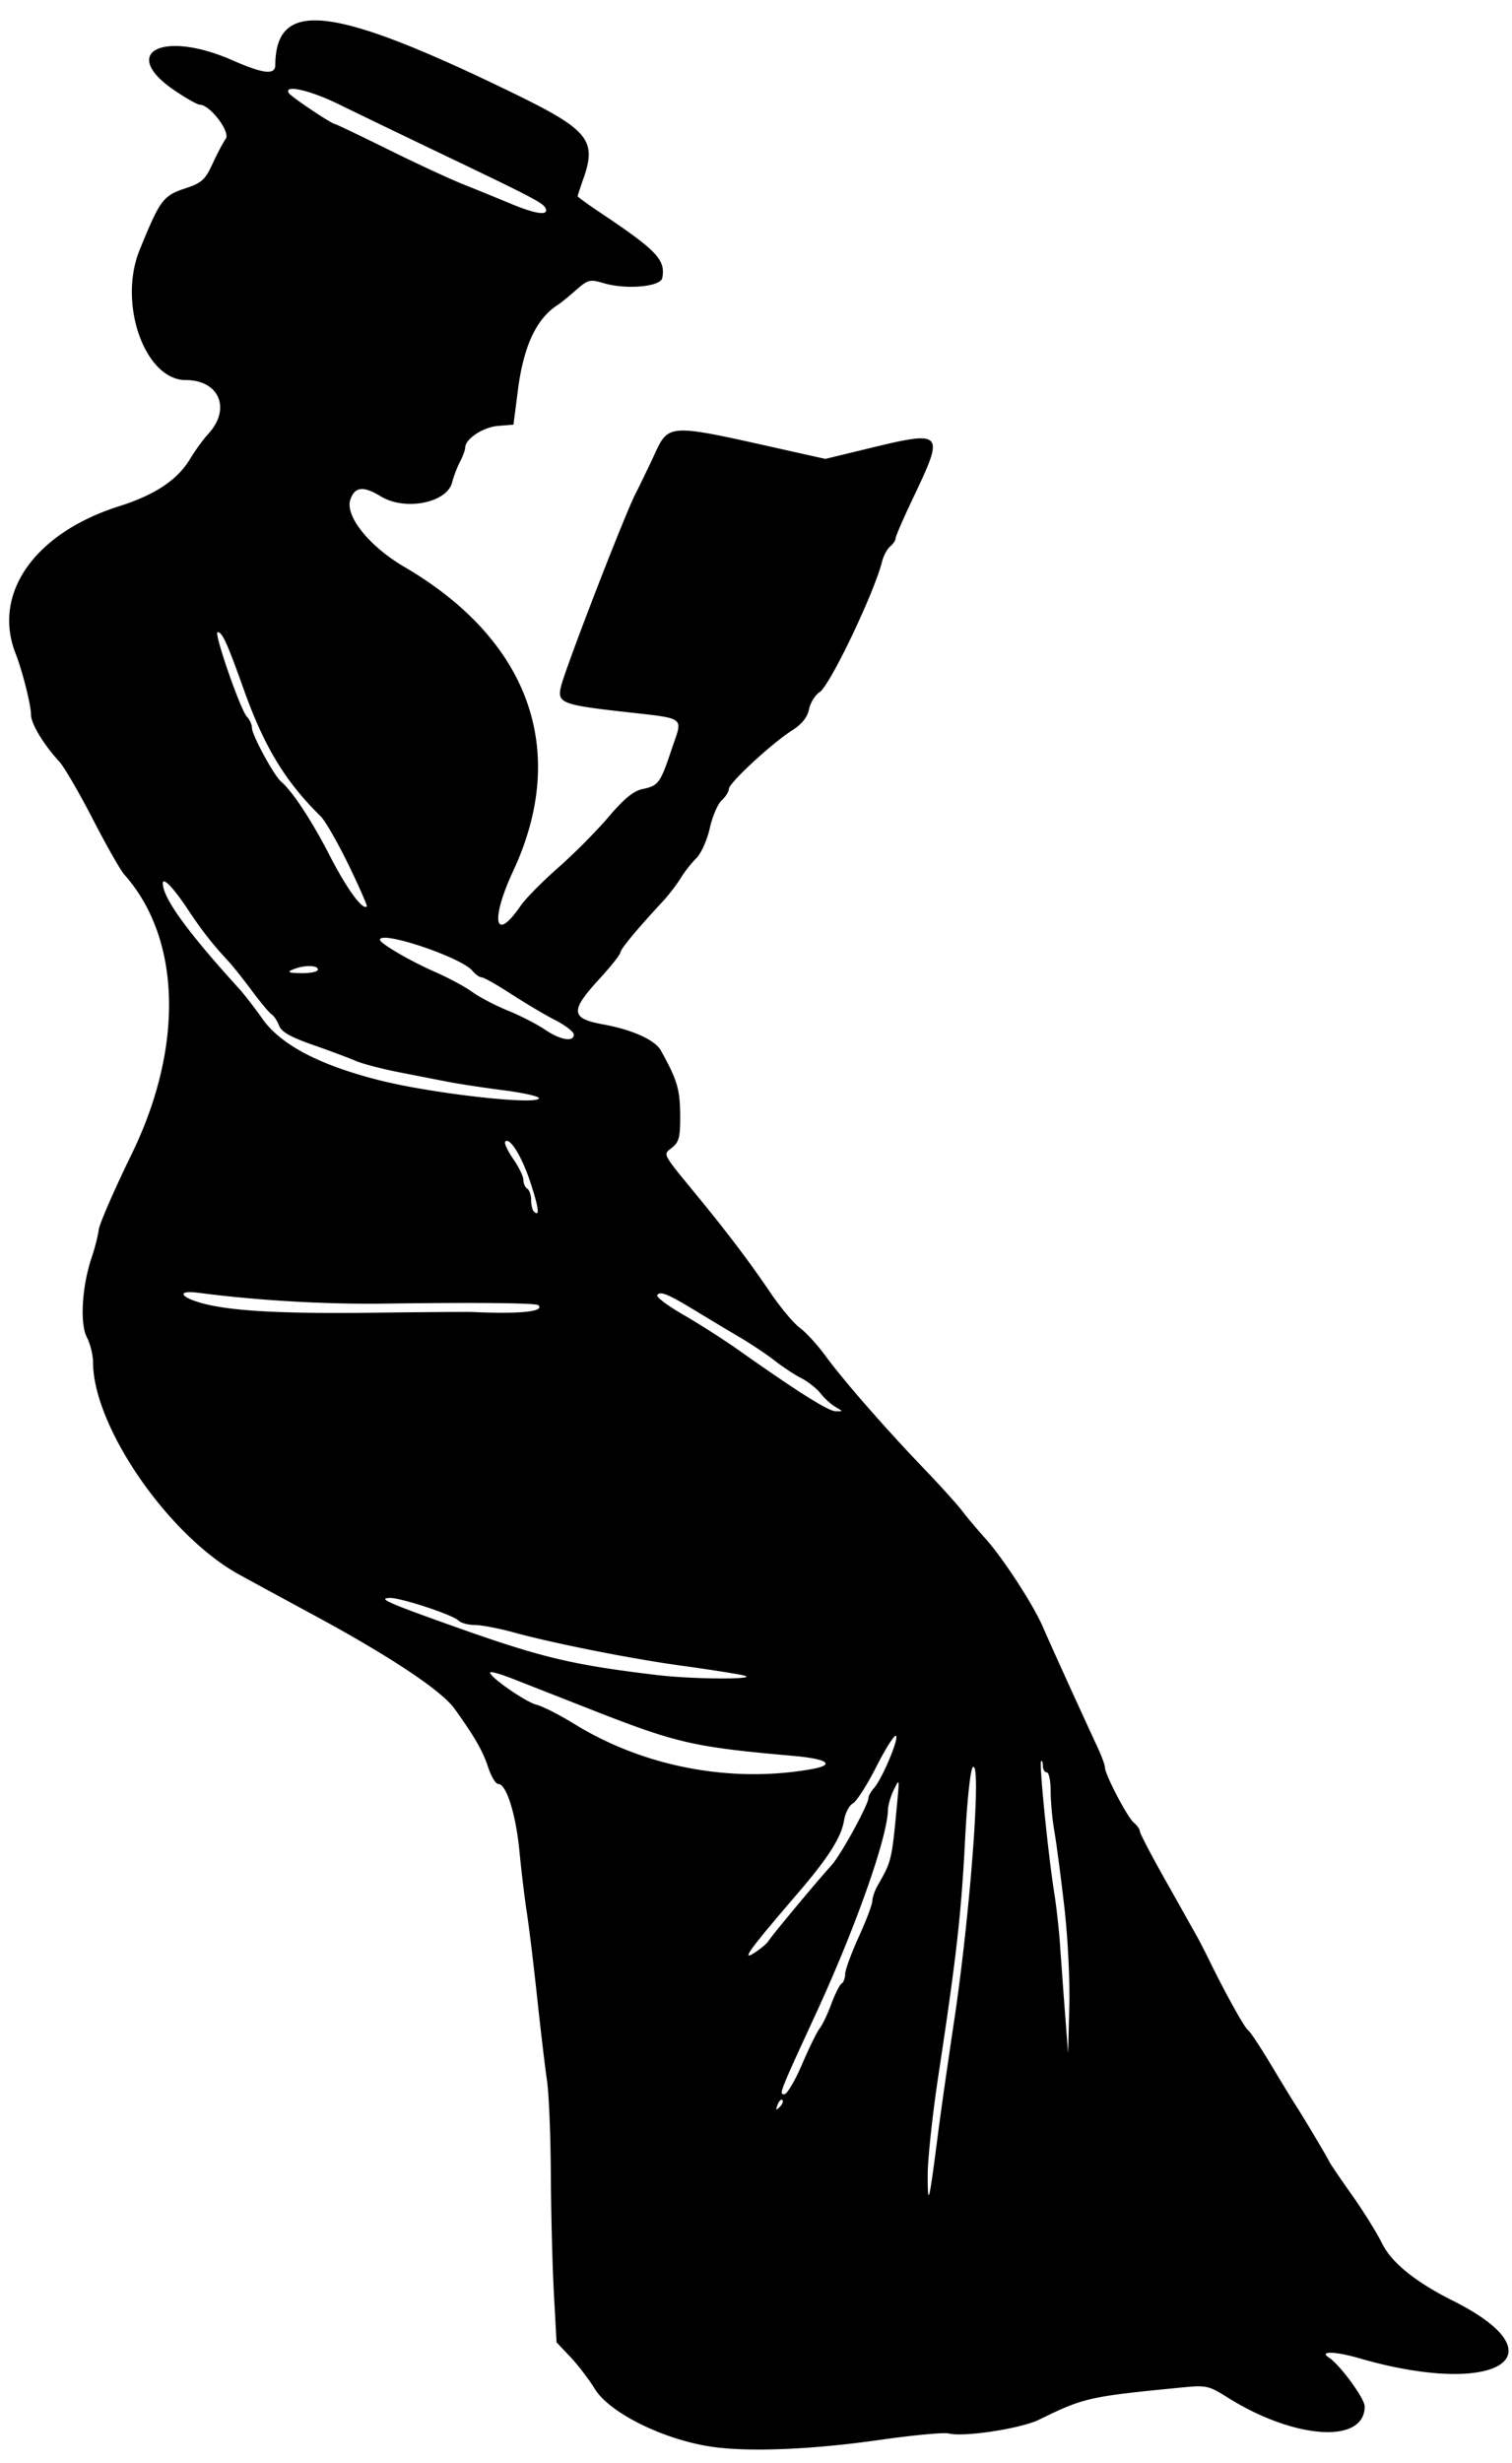
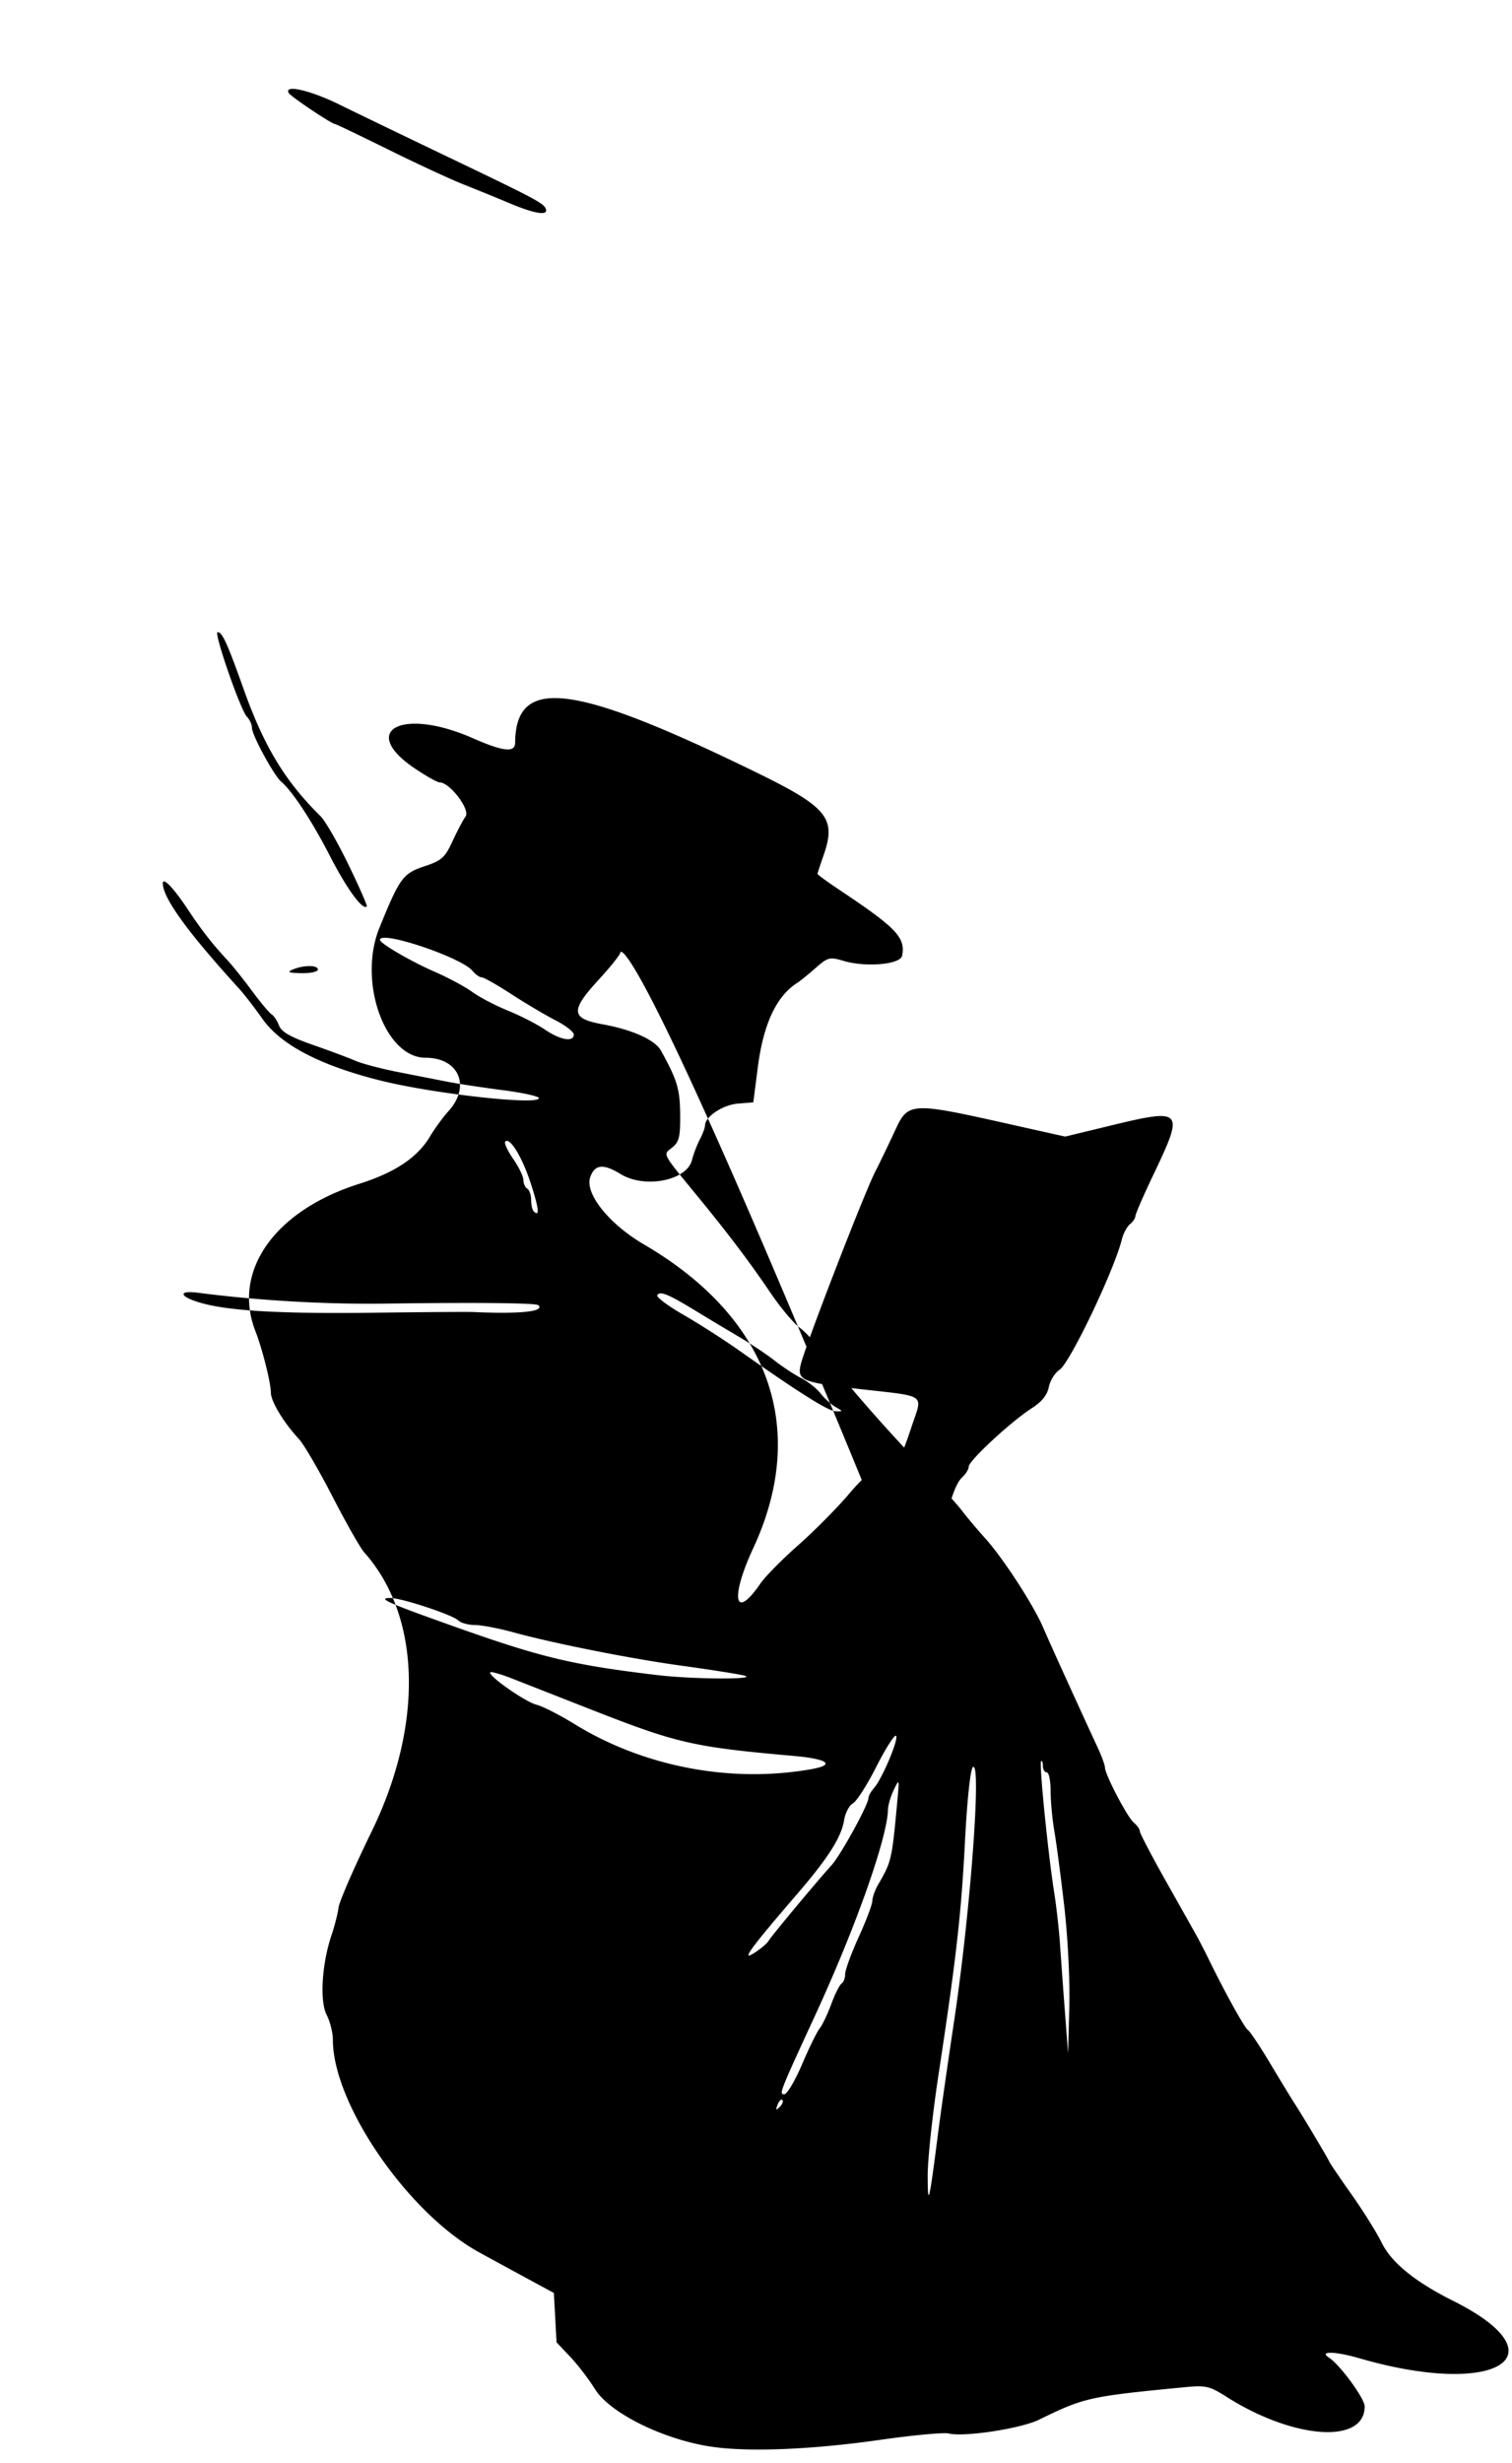
<svg xmlns="http://www.w3.org/2000/svg" width="365.625" height="595.313" viewBox="0 0 365.625 595.313">
-   <path d="M172.58 591.522c-11.707-1.59-25.09-8.124-28.724-14.022-1.43-2.32-4.101-5.81-5.937-7.755l-3.339-3.535-.646-11.933c-.356-6.563-.686-19.527-.735-28.808-.048-9.282-.463-19.407-.922-22.5-.459-3.094-1.534-12.164-2.39-20.156-.857-7.993-1.985-17.274-2.508-20.625-.522-3.352-1.314-9.919-1.76-14.594-.852-8.949-3.16-16.344-5.102-16.344-.635 0-1.738-1.793-2.452-3.984-1.296-3.98-3.223-7.342-8.121-14.173-3.158-4.403-15.612-12.693-34.007-22.636a4193.755 4193.755 0 01-18.081-9.819c-17.192-9.462-35.356-35.844-35.356-51.35 0-1.722-.675-4.437-1.5-6.033-1.724-3.332-1.173-12.363 1.176-19.305.747-2.21 1.51-5.213 1.695-6.672.185-1.46 3.777-9.706 7.982-18.327 12.656-25.943 11.957-52.128-1.804-67.545-.921-1.031-4.357-7.085-7.637-13.452-3.28-6.367-6.92-12.61-8.09-13.872-3.731-4.026-6.822-9.14-6.822-11.285 0-2.348-2.073-10.584-3.732-14.828-5.681-14.533 4.63-29.153 25.126-35.628 8.605-2.719 14.047-6.352 17.06-11.392 1.187-1.983 3.178-4.718 4.427-6.079 5.554-6.053 2.636-12.995-5.463-12.995-9.874 0-16.431-18.471-11.158-31.431 4.939-12.138 5.67-13.125 11.038-14.908 3.985-1.324 4.812-2.068 6.6-5.947 1.126-2.438 2.562-5.158 3.192-6.045 1.18-1.662-3.824-8.231-6.27-8.231-.551 0-3.234-1.504-5.963-3.342-13.74-9.253-3.13-14.868 13.925-7.37 7.428 3.266 10.271 3.579 10.29 1.132.123-16.133 13.872-14.486 57.831 6.926 17.84 8.69 19.938 11.262 16.69 20.466-.773 2.192-1.405 4.13-1.405 4.306 0 .177 2.425 1.941 5.39 3.922 13.76 9.192 15.91 11.45 15.074 15.838-.407 2.14-8.73 2.88-14.187 1.26-3.335-.988-3.772-.876-6.74 1.73-1.746 1.534-3.727 3.14-4.403 3.569-5.083 3.233-8.22 9.937-9.575 20.469l-1.086 8.437-3.721.3c-3.623.293-7.934 3.143-7.946 5.254-.003.555-.57 2.092-1.261 3.415-.69 1.323-1.547 3.566-1.903 4.984-1.246 4.963-11.39 6.956-17.243 3.387-4.21-2.566-6.231-2.372-7.346.707-1.419 3.915 4.5 11.349 12.98 16.301 30.295 17.694 39.904 44.426 26.408 73.465-5.652 12.159-4.501 17.641 1.777 8.468 1.134-1.658 5.227-5.804 9.094-9.214 3.867-3.41 9.352-8.934 12.188-12.276 3.697-4.359 6.008-6.255 8.17-6.704 3.869-.805 4.314-1.41 7.053-9.61 2.737-8.189 3.96-7.291-12.503-9.173-14.028-1.604-15.213-2.104-14.252-6.015 1.179-4.792 15.672-42.221 18.116-46.784.443-.827 2.165-4.374 3.826-7.882 4.407-9.305 2.348-9.189 34.77-1.956l7.212 1.608 10.303-2.497c18.372-4.452 18.61-4.193 10.937 11.903-2.341 4.912-4.257 9.325-4.257 9.807 0 .482-.592 1.367-1.315 1.967-.723.6-1.6 2.234-1.948 3.63-1.888 7.566-12.57 29.912-15.087 31.562-1.109.726-2.272 2.6-2.585 4.166-.386 1.928-1.711 3.576-4.114 5.113-4.968 3.178-15.264 12.71-15.264 14.133 0 .65-.778 1.886-1.729 2.746-.95.86-2.25 3.893-2.886 6.739-.645 2.883-2.089 6.095-3.26 7.253-1.155 1.143-2.875 3.344-3.82 4.89-.947 1.548-2.902 4.079-4.344 5.626C154.22 224.392 150 229.48 150 230.28c0 .469-2.317 3.375-5.149 6.458-7.007 7.63-6.856 9.462.896 10.87 7.147 1.298 12.644 3.772 14.065 6.332 3.93 7.074 4.606 9.314 4.661 15.438.05 5.43-.244 6.654-1.921 8.014-2.272 1.841-2.749.941 6.456 12.186 7.288 8.904 12.32 15.572 17.256 22.861 2.432 3.592 5.642 7.43 7.135 8.53 1.492 1.1 4.255 4.11 6.14 6.687 4.331 5.924 14.428 17.492 23.728 27.188 3.957 4.125 8.156 8.765 9.331 10.312 1.175 1.547 3.732 4.585 5.683 6.75 4.303 4.778 11.63 16.065 13.965 21.512 1.543 3.6 8.655 19.25 13.173 28.987.973 2.097 1.768 4.268 1.768 4.826 0 1.69 5.419 12.055 6.98 13.35.802.666 1.458 1.601 1.458 2.079 0 .477 2.78 5.804 6.178 11.838 3.399 6.034 6.77 12.025 7.491 13.315.722 1.289 2.055 3.867 2.962 5.73 3.892 7.987 8.7 16.67 9.507 17.169.48.296 2.916 3.95 5.414 8.121 2.498 4.17 5.175 8.563 5.948 9.761 2.087 3.233 7.914 13 8.32 13.945.194.452 2.629 4.038 5.411 7.97 2.782 3.93 6.07 9.202 7.306 11.713 2.328 4.73 8.072 9.391 17.175 13.938 26.878 13.423 10.437 23.515-22.643 13.9-5.79-1.684-9.841-1.78-7.364-.177 2.684 1.738 8.67 9.901 8.67 11.825 0 9.186-17.159 7.987-33.437-2.336-4.113-2.608-4.983-2.806-10.14-2.306-23.101 2.24-24.184 2.482-35.198 7.861-4.39 2.145-18.145 4.24-21.804 3.321-1.155-.29-8.634.406-16.62 1.545-16.215 2.315-31.18 2.958-40.221 1.729zm54.267-75.897c.628-4.898 2.347-16.922 3.821-26.719 4.004-26.601 6.762-63.899 4.564-61.7-.587.587-1.384 8.125-1.877 17.766-.904 17.656-2.11 28.294-6.414 56.59-1.451 9.54-2.626 20.508-2.612 24.375.03 7.927.35 6.62 2.518-10.312zm-37.653-7.994c-.289-.288-.813.232-1.165 1.157-.509 1.336-.401 1.443.525.524.64-.635.929-1.392.64-1.68zm4.768-8.647c1.707-3.996 3.623-7.898 4.256-8.671.634-.774 1.89-3.406 2.79-5.85.902-2.444 2.028-4.684 2.503-4.977.475-.294.864-1.33.864-2.302s1.477-5.008 3.281-8.968c1.805-3.96 3.288-7.886 3.295-8.724.007-.838.623-2.578 1.366-3.867 3.306-5.73 3.342-5.89 4.705-20.625.467-5.045.448-5.096-.886-2.344-.75 1.547-1.383 3.689-1.406 4.76-.149 6.838-7.799 28.468-17.548 49.615-8.739 18.956-8.842 19.219-7.523 19.219.658 0 2.595-3.27 4.303-7.266zm63.39-38.203c-.834-7.219-1.916-15.41-2.403-18.203-.488-2.793-.887-7.117-.887-9.61 0-2.491-.421-4.53-.937-4.53s-.938-.704-.938-1.563c0-.86-.199-1.363-.443-1.12-.498.499 1.708 22.517 3.186 31.792.53 3.326 1.164 9 1.409 12.61.245 3.609.782 10.991 1.194 16.406l.748 9.843.295-11.25c.168-6.406-.359-16.9-1.223-24.375zm-71.5 8.385c.752-1.255 11.661-14.354 15.222-18.277 2.235-2.462 8.926-14.641 8.926-16.247 0-.495.596-1.567 1.324-2.38 1.983-2.216 6.165-12.158 5.331-12.673-.398-.247-2.543 3.139-4.766 7.523s-4.766 8.358-5.65 8.831c-.884.473-1.842 2.308-2.129 4.077-.666 4.104-3.802 9.047-11.203 17.655-11.582 13.47-13.798 16.5-10.563 14.443 1.547-.983 3.126-2.312 3.509-2.952zm10.36-41.506c5.886-1.04 4.003-2.461-4.233-3.193-24.537-2.18-28.133-3.007-49.479-11.385a194590 194590 0 01-18.563-7.287c-2.733-1.073-5.15-1.77-5.37-1.55-.73.73 8.418 7.153 11.173 7.844 1.487.373 5.619 2.476 9.181 4.672 16.765 10.337 37.824 14.343 57.292 10.9zm-16.68-22.722c-2.063-.431-8.602-1.448-14.532-2.26-12.216-1.671-31.04-5.397-40.762-8.068-3.6-.989-7.84-1.798-9.422-1.798-1.583 0-3.37-.49-3.97-1.09-1.368-1.37-13.847-5.482-16.516-5.443-3.15.045-.66 1.154 15.477 6.893 21.095 7.502 28.587 9.294 49.1 11.744 9.069 1.084 25.787 1.101 20.624.022zm22.5-64.83c-1.032-.596-2.651-2.068-3.6-3.271-.947-1.203-3.056-2.87-4.687-3.703-1.63-.834-4.502-2.724-6.381-4.2-1.88-1.478-5.743-4.057-8.584-5.732a1052.129 1052.129 0 01-10.645-6.382c-6.61-4.024-8.54-4.809-9.203-3.737-.276.447 2.558 2.575 6.299 4.729 3.74 2.154 9.753 5.999 13.363 8.544 14.407 10.162 21.65 14.73 23.437 14.782 1.875.055 1.875.055 0-1.03zm-87.657-22.95c11.475.513 17.368-.103 15.82-1.651-.538-.538-14.926-.688-36.914-.385-14.642.201-30.876-.737-45.358-2.62-5.227-.68-4.493 1.066 1.08 2.566 6.907 1.86 19.349 2.537 41.466 2.258 11.86-.15 22.617-.225 23.906-.167zm14.015-30.963c-2.06-6.393-5.08-11.38-6.209-10.251-.321.321.533 2.197 1.898 4.168 1.366 1.97 2.483 4.273 2.483 5.117 0 .845.422 1.796.938 2.115.516.318.937 1.539.937 2.711 0 1.173.282 2.414.625 2.758 1.482 1.481 1.273-.58-.672-6.618zm1.923-20.747c0-.44-3.903-1.302-8.672-1.915-4.77-.612-10.782-1.525-13.36-2.029-2.578-.503-7.995-1.565-12.037-2.359-4.042-.794-8.683-2.022-10.313-2.73-1.63-.708-6.269-2.44-10.31-3.85-5.397-1.883-7.56-3.12-8.146-4.66-.438-1.154-1.254-2.38-1.813-2.726-.559-.345-2.69-2.895-4.738-5.666-2.047-2.771-4.674-6.06-5.839-7.31-3.726-4.002-6.275-7.264-9.66-12.364-3.464-5.218-6.05-7.919-6.05-6.318 0 3.547 5.953 11.764 18.493 25.527 1.168 1.28 3.707 4.567 5.643 7.303 4.415 6.238 13.922 11.2 28.405 14.827 12.916 3.234 38.396 6.068 38.396 4.27zm8.437-15.371c0-.646-2.004-2.2-4.453-3.456-2.45-1.255-7.252-4.102-10.673-6.326-3.421-2.225-6.639-4.045-7.15-4.045-.513 0-1.51-.704-2.219-1.564-2.698-3.282-22.38-9.876-22.38-7.5 0 .847 7.42 5.183 13.125 7.669 3.352 1.46 7.488 3.677 9.191 4.924 1.704 1.248 5.572 3.274 8.596 4.503 3.024 1.228 7.068 3.3 8.987 4.601 3.747 2.543 6.976 3.095 6.976 1.194zm-61.875-15.702c0-1.123-3.48-1.123-6.094 0-1.452.624-.976.82 2.11.872 2.191.036 3.984-.356 3.984-.872zm7.41-25.311c-2.595-5.359-5.64-10.65-6.768-11.758-8.535-8.396-13.635-16.806-18.557-30.604-4.044-11.335-5.209-13.89-6.337-13.89-1.005 0 5.544 18.885 7.094 20.458.671.681 1.22 1.913 1.22 2.737 0 1.684 5.308 11.451 7.009 12.898 2.762 2.349 7.446 9.47 11.804 17.95 4.13 8.033 7.946 13.262 8.948 12.26.17-.17-1.816-4.693-4.412-10.051zM132.008 50.55c-.466-1.397-2.362-2.406-23.726-12.631C97.97 32.984 86.156 27.285 82.03 25.254c-7.019-3.454-13.524-4.92-12.18-2.743.563.91 10.4 7.489 11.199 7.489.213 0 6.006 2.776 12.872 6.168 6.867 3.393 15.017 7.17 18.11 8.394a689.17 689.17 0 0111.25 4.59c5.998 2.523 9.275 3.048 8.726 1.399z" />
+   <path d="M172.58 591.522c-11.707-1.59-25.09-8.124-28.724-14.022-1.43-2.32-4.101-5.81-5.937-7.755l-3.339-3.535-.646-11.933a4193.755 4193.755 0 01-18.081-9.819c-17.192-9.462-35.356-35.844-35.356-51.35 0-1.722-.675-4.437-1.5-6.033-1.724-3.332-1.173-12.363 1.176-19.305.747-2.21 1.51-5.213 1.695-6.672.185-1.46 3.777-9.706 7.982-18.327 12.656-25.943 11.957-52.128-1.804-67.545-.921-1.031-4.357-7.085-7.637-13.452-3.28-6.367-6.92-12.61-8.09-13.872-3.731-4.026-6.822-9.14-6.822-11.285 0-2.348-2.073-10.584-3.732-14.828-5.681-14.533 4.63-29.153 25.126-35.628 8.605-2.719 14.047-6.352 17.06-11.392 1.187-1.983 3.178-4.718 4.427-6.079 5.554-6.053 2.636-12.995-5.463-12.995-9.874 0-16.431-18.471-11.158-31.431 4.939-12.138 5.67-13.125 11.038-14.908 3.985-1.324 4.812-2.068 6.6-5.947 1.126-2.438 2.562-5.158 3.192-6.045 1.18-1.662-3.824-8.231-6.27-8.231-.551 0-3.234-1.504-5.963-3.342-13.74-9.253-3.13-14.868 13.925-7.37 7.428 3.266 10.271 3.579 10.29 1.132.123-16.133 13.872-14.486 57.831 6.926 17.84 8.69 19.938 11.262 16.69 20.466-.773 2.192-1.405 4.13-1.405 4.306 0 .177 2.425 1.941 5.39 3.922 13.76 9.192 15.91 11.45 15.074 15.838-.407 2.14-8.73 2.88-14.187 1.26-3.335-.988-3.772-.876-6.74 1.73-1.746 1.534-3.727 3.14-4.403 3.569-5.083 3.233-8.22 9.937-9.575 20.469l-1.086 8.437-3.721.3c-3.623.293-7.934 3.143-7.946 5.254-.003.555-.57 2.092-1.261 3.415-.69 1.323-1.547 3.566-1.903 4.984-1.246 4.963-11.39 6.956-17.243 3.387-4.21-2.566-6.231-2.372-7.346.707-1.419 3.915 4.5 11.349 12.98 16.301 30.295 17.694 39.904 44.426 26.408 73.465-5.652 12.159-4.501 17.641 1.777 8.468 1.134-1.658 5.227-5.804 9.094-9.214 3.867-3.41 9.352-8.934 12.188-12.276 3.697-4.359 6.008-6.255 8.17-6.704 3.869-.805 4.314-1.41 7.053-9.61 2.737-8.189 3.96-7.291-12.503-9.173-14.028-1.604-15.213-2.104-14.252-6.015 1.179-4.792 15.672-42.221 18.116-46.784.443-.827 2.165-4.374 3.826-7.882 4.407-9.305 2.348-9.189 34.77-1.956l7.212 1.608 10.303-2.497c18.372-4.452 18.61-4.193 10.937 11.903-2.341 4.912-4.257 9.325-4.257 9.807 0 .482-.592 1.367-1.315 1.967-.723.6-1.6 2.234-1.948 3.63-1.888 7.566-12.57 29.912-15.087 31.562-1.109.726-2.272 2.6-2.585 4.166-.386 1.928-1.711 3.576-4.114 5.113-4.968 3.178-15.264 12.71-15.264 14.133 0 .65-.778 1.886-1.729 2.746-.95.86-2.25 3.893-2.886 6.739-.645 2.883-2.089 6.095-3.26 7.253-1.155 1.143-2.875 3.344-3.82 4.89-.947 1.548-2.902 4.079-4.344 5.626C154.22 224.392 150 229.48 150 230.28c0 .469-2.317 3.375-5.149 6.458-7.007 7.63-6.856 9.462.896 10.87 7.147 1.298 12.644 3.772 14.065 6.332 3.93 7.074 4.606 9.314 4.661 15.438.05 5.43-.244 6.654-1.921 8.014-2.272 1.841-2.749.941 6.456 12.186 7.288 8.904 12.32 15.572 17.256 22.861 2.432 3.592 5.642 7.43 7.135 8.53 1.492 1.1 4.255 4.11 6.14 6.687 4.331 5.924 14.428 17.492 23.728 27.188 3.957 4.125 8.156 8.765 9.331 10.312 1.175 1.547 3.732 4.585 5.683 6.75 4.303 4.778 11.63 16.065 13.965 21.512 1.543 3.6 8.655 19.25 13.173 28.987.973 2.097 1.768 4.268 1.768 4.826 0 1.69 5.419 12.055 6.98 13.35.802.666 1.458 1.601 1.458 2.079 0 .477 2.78 5.804 6.178 11.838 3.399 6.034 6.77 12.025 7.491 13.315.722 1.289 2.055 3.867 2.962 5.73 3.892 7.987 8.7 16.67 9.507 17.169.48.296 2.916 3.95 5.414 8.121 2.498 4.17 5.175 8.563 5.948 9.761 2.087 3.233 7.914 13 8.32 13.945.194.452 2.629 4.038 5.411 7.97 2.782 3.93 6.07 9.202 7.306 11.713 2.328 4.73 8.072 9.391 17.175 13.938 26.878 13.423 10.437 23.515-22.643 13.9-5.79-1.684-9.841-1.78-7.364-.177 2.684 1.738 8.67 9.901 8.67 11.825 0 9.186-17.159 7.987-33.437-2.336-4.113-2.608-4.983-2.806-10.14-2.306-23.101 2.24-24.184 2.482-35.198 7.861-4.39 2.145-18.145 4.24-21.804 3.321-1.155-.29-8.634.406-16.62 1.545-16.215 2.315-31.18 2.958-40.221 1.729zm54.267-75.897c.628-4.898 2.347-16.922 3.821-26.719 4.004-26.601 6.762-63.899 4.564-61.7-.587.587-1.384 8.125-1.877 17.766-.904 17.656-2.11 28.294-6.414 56.59-1.451 9.54-2.626 20.508-2.612 24.375.03 7.927.35 6.62 2.518-10.312zm-37.653-7.994c-.289-.288-.813.232-1.165 1.157-.509 1.336-.401 1.443.525.524.64-.635.929-1.392.64-1.68zm4.768-8.647c1.707-3.996 3.623-7.898 4.256-8.671.634-.774 1.89-3.406 2.79-5.85.902-2.444 2.028-4.684 2.503-4.977.475-.294.864-1.33.864-2.302s1.477-5.008 3.281-8.968c1.805-3.96 3.288-7.886 3.295-8.724.007-.838.623-2.578 1.366-3.867 3.306-5.73 3.342-5.89 4.705-20.625.467-5.045.448-5.096-.886-2.344-.75 1.547-1.383 3.689-1.406 4.76-.149 6.838-7.799 28.468-17.548 49.615-8.739 18.956-8.842 19.219-7.523 19.219.658 0 2.595-3.27 4.303-7.266zm63.39-38.203c-.834-7.219-1.916-15.41-2.403-18.203-.488-2.793-.887-7.117-.887-9.61 0-2.491-.421-4.53-.937-4.53s-.938-.704-.938-1.563c0-.86-.199-1.363-.443-1.12-.498.499 1.708 22.517 3.186 31.792.53 3.326 1.164 9 1.409 12.61.245 3.609.782 10.991 1.194 16.406l.748 9.843.295-11.25c.168-6.406-.359-16.9-1.223-24.375zm-71.5 8.385c.752-1.255 11.661-14.354 15.222-18.277 2.235-2.462 8.926-14.641 8.926-16.247 0-.495.596-1.567 1.324-2.38 1.983-2.216 6.165-12.158 5.331-12.673-.398-.247-2.543 3.139-4.766 7.523s-4.766 8.358-5.65 8.831c-.884.473-1.842 2.308-2.129 4.077-.666 4.104-3.802 9.047-11.203 17.655-11.582 13.47-13.798 16.5-10.563 14.443 1.547-.983 3.126-2.312 3.509-2.952zm10.36-41.506c5.886-1.04 4.003-2.461-4.233-3.193-24.537-2.18-28.133-3.007-49.479-11.385a194590 194590 0 01-18.563-7.287c-2.733-1.073-5.15-1.77-5.37-1.55-.73.73 8.418 7.153 11.173 7.844 1.487.373 5.619 2.476 9.181 4.672 16.765 10.337 37.824 14.343 57.292 10.9zm-16.68-22.722c-2.063-.431-8.602-1.448-14.532-2.26-12.216-1.671-31.04-5.397-40.762-8.068-3.6-.989-7.84-1.798-9.422-1.798-1.583 0-3.37-.49-3.97-1.09-1.368-1.37-13.847-5.482-16.516-5.443-3.15.045-.66 1.154 15.477 6.893 21.095 7.502 28.587 9.294 49.1 11.744 9.069 1.084 25.787 1.101 20.624.022zm22.5-64.83c-1.032-.596-2.651-2.068-3.6-3.271-.947-1.203-3.056-2.87-4.687-3.703-1.63-.834-4.502-2.724-6.381-4.2-1.88-1.478-5.743-4.057-8.584-5.732a1052.129 1052.129 0 01-10.645-6.382c-6.61-4.024-8.54-4.809-9.203-3.737-.276.447 2.558 2.575 6.299 4.729 3.74 2.154 9.753 5.999 13.363 8.544 14.407 10.162 21.65 14.73 23.437 14.782 1.875.055 1.875.055 0-1.03zm-87.657-22.95c11.475.513 17.368-.103 15.82-1.651-.538-.538-14.926-.688-36.914-.385-14.642.201-30.876-.737-45.358-2.62-5.227-.68-4.493 1.066 1.08 2.566 6.907 1.86 19.349 2.537 41.466 2.258 11.86-.15 22.617-.225 23.906-.167zm14.015-30.963c-2.06-6.393-5.08-11.38-6.209-10.251-.321.321.533 2.197 1.898 4.168 1.366 1.97 2.483 4.273 2.483 5.117 0 .845.422 1.796.938 2.115.516.318.937 1.539.937 2.711 0 1.173.282 2.414.625 2.758 1.482 1.481 1.273-.58-.672-6.618zm1.923-20.747c0-.44-3.903-1.302-8.672-1.915-4.77-.612-10.782-1.525-13.36-2.029-2.578-.503-7.995-1.565-12.037-2.359-4.042-.794-8.683-2.022-10.313-2.73-1.63-.708-6.269-2.44-10.31-3.85-5.397-1.883-7.56-3.12-8.146-4.66-.438-1.154-1.254-2.38-1.813-2.726-.559-.345-2.69-2.895-4.738-5.666-2.047-2.771-4.674-6.06-5.839-7.31-3.726-4.002-6.275-7.264-9.66-12.364-3.464-5.218-6.05-7.919-6.05-6.318 0 3.547 5.953 11.764 18.493 25.527 1.168 1.28 3.707 4.567 5.643 7.303 4.415 6.238 13.922 11.2 28.405 14.827 12.916 3.234 38.396 6.068 38.396 4.27zm8.437-15.371c0-.646-2.004-2.2-4.453-3.456-2.45-1.255-7.252-4.102-10.673-6.326-3.421-2.225-6.639-4.045-7.15-4.045-.513 0-1.51-.704-2.219-1.564-2.698-3.282-22.38-9.876-22.38-7.5 0 .847 7.42 5.183 13.125 7.669 3.352 1.46 7.488 3.677 9.191 4.924 1.704 1.248 5.572 3.274 8.596 4.503 3.024 1.228 7.068 3.3 8.987 4.601 3.747 2.543 6.976 3.095 6.976 1.194zm-61.875-15.702c0-1.123-3.48-1.123-6.094 0-1.452.624-.976.82 2.11.872 2.191.036 3.984-.356 3.984-.872zm7.41-25.311c-2.595-5.359-5.64-10.65-6.768-11.758-8.535-8.396-13.635-16.806-18.557-30.604-4.044-11.335-5.209-13.89-6.337-13.89-1.005 0 5.544 18.885 7.094 20.458.671.681 1.22 1.913 1.22 2.737 0 1.684 5.308 11.451 7.009 12.898 2.762 2.349 7.446 9.47 11.804 17.95 4.13 8.033 7.946 13.262 8.948 12.26.17-.17-1.816-4.693-4.412-10.051zM132.008 50.55c-.466-1.397-2.362-2.406-23.726-12.631C97.97 32.984 86.156 27.285 82.03 25.254c-7.019-3.454-13.524-4.92-12.18-2.743.563.91 10.4 7.489 11.199 7.489.213 0 6.006 2.776 12.872 6.168 6.867 3.393 15.017 7.17 18.11 8.394a689.17 689.17 0 0111.25 4.59c5.998 2.523 9.275 3.048 8.726 1.399z" />
</svg>